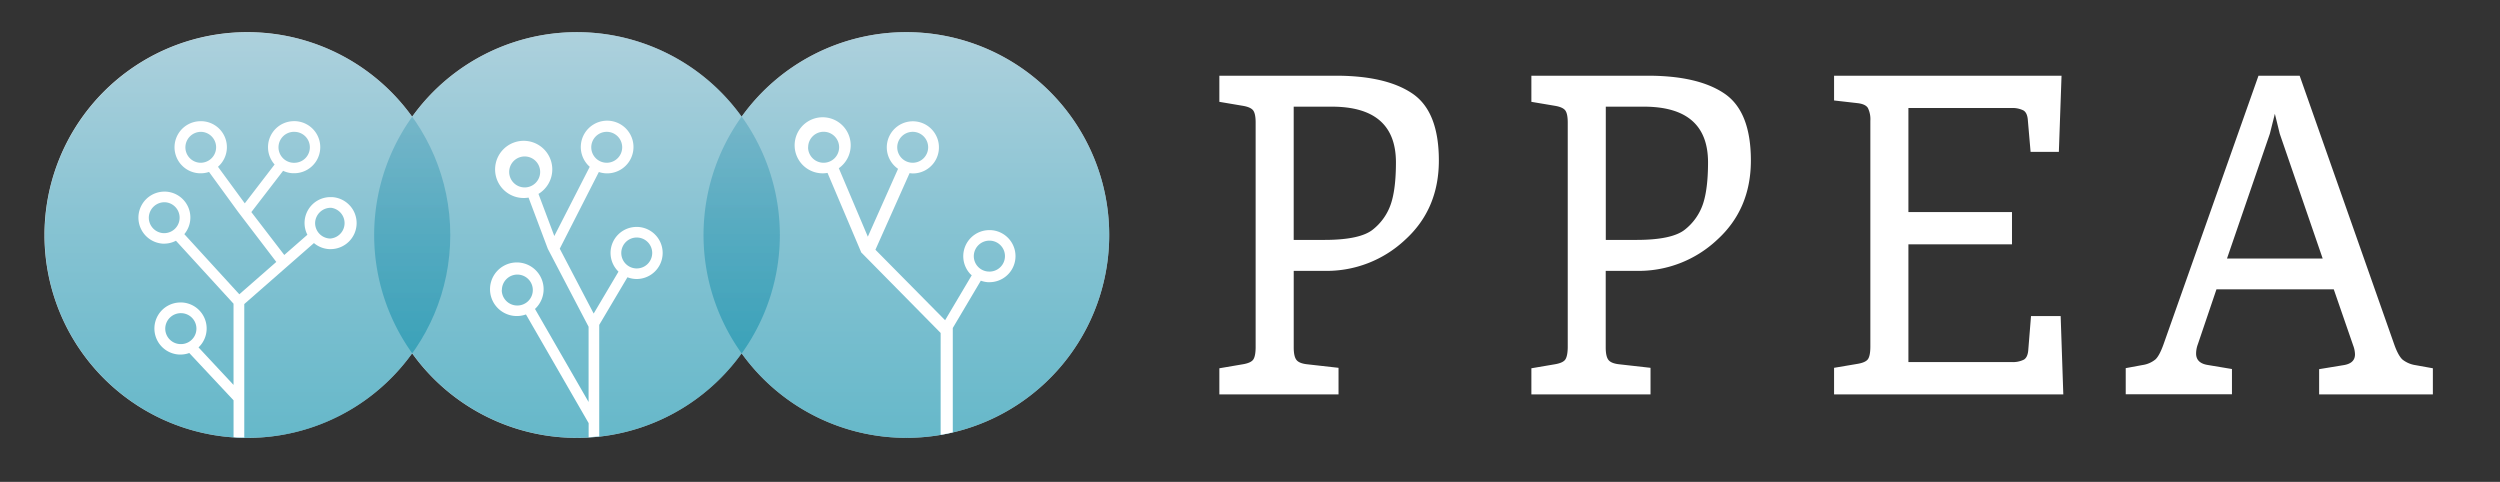
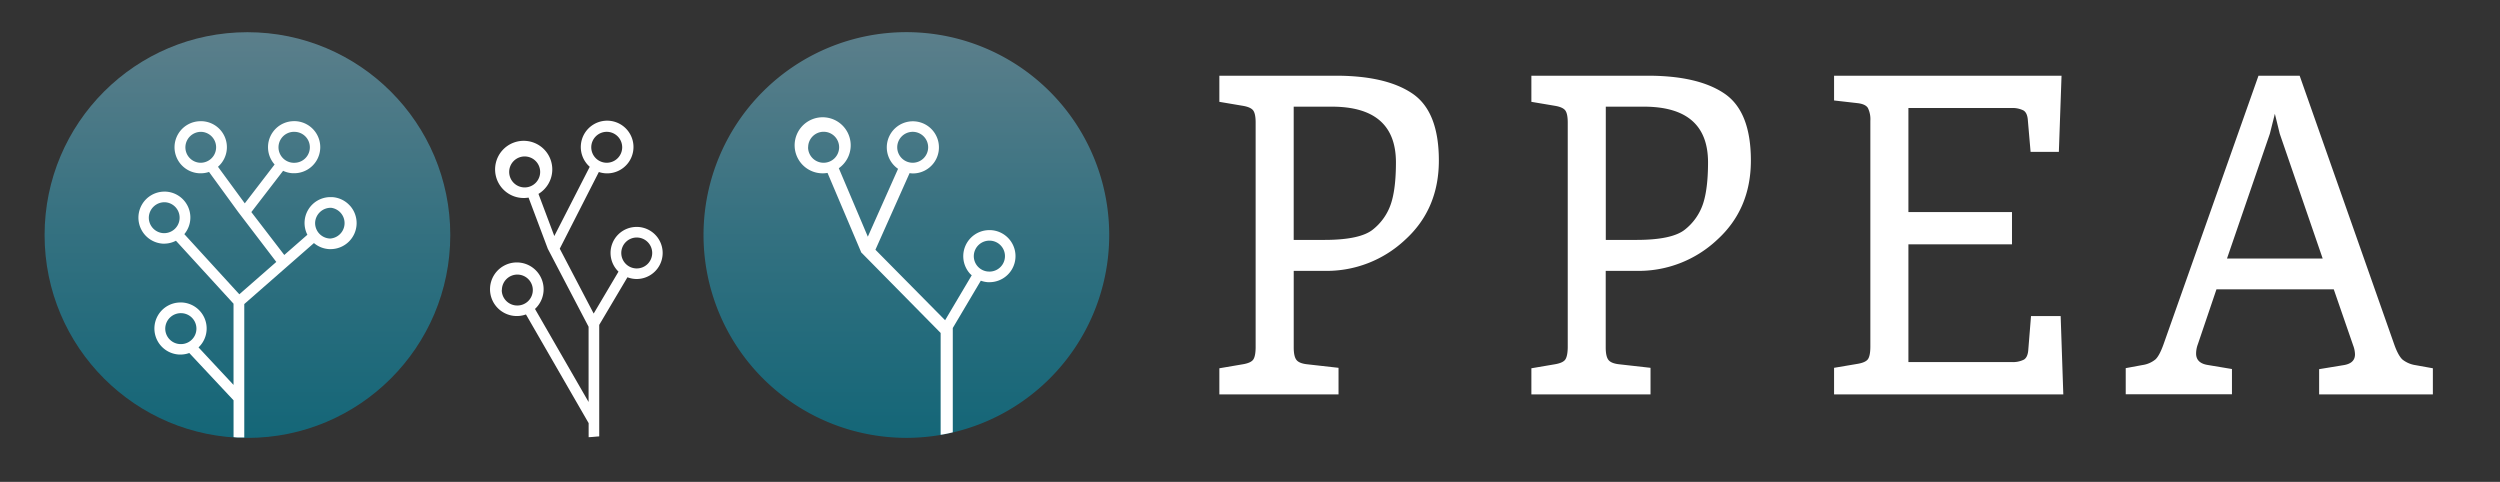
<svg xmlns="http://www.w3.org/2000/svg" xmlns:xlink="http://www.w3.org/1999/xlink" viewBox="0 0 932.87 179.81">
  <rect x="0" y="0" width="932.87" height="179.81" fill="#333333" stroke="none" />
  <defs>
    <linearGradient id="a" x1="338.21" y1="12.01" x2="338.21" y2="163.4" gradientUnits="userSpaceOnUse">
      <stop offset="0" stop-color="#77b2c6" />
      <stop offset=".5" stop-color="#349ab4" />
      <stop offset="1" stop-color="#0089a6" />
    </linearGradient>
    <linearGradient id="b" x1="215.27" y1="12.01" x2="215.27" y2="163.4" xlink:href="#a" />
    <linearGradient id="c" x1="92.34" y1="12.01" x2="92.34" y2="163.4" xlink:href="#a" />
  </defs>
-   <path d="M338.2 12a75.57 75.57 0 0 0-61.47 31.55 75.66 75.66 0 0 0-122.94 0 75.7 75.7 0 1 0 0 88.29 75.65 75.65 0 0 0 122.94 0A75.69 75.69 0 1 0 338.2 12z" fill="#fff" />
  <path d="M413.9 87.71A75.69 75.69 0 1 1 338.2 12a75.69 75.69 0 0 1 75.7 75.71z" opacity=".6" fill="url(#a)" />
  <path d="M353.4 161.81c1.44-.3 2.13-.5 2.13-.5v-38.92l10.46-17.65a9.68 9.68 0 0 0 2.65.56h.51a9.72 9.72 0 0 0 .5-19.43h-.51a9.73 9.73 0 0 0-7.21 16.23c.2.23.45.41.67.62l-9.94 16.77-26-26.3 12.75-28.59a9.58 9.58 0 0 0 1.2.12 9.73 9.73 0 1 0-5.5-1.72l-11.28 25.32L313 62.77a10.46 10.46 0 1 0-4.21 1.75L321.29 94v.11L351 124.24v38s1-.13 2.4-.43zM340.56 49.19A5.77 5.77 0 1 1 334.8 55a5.78 5.78 0 0 1 5.76-5.81zm-39 5.77a5.78 5.78 0 1 1 5.77 5.77 5.78 5.78 0 0 1-5.8-5.73zm67.58 46.37h-.3a5.75 5.75 0 0 1-5.46-6.07 5.82 5.82 0 0 1 6-5.46 5.77 5.77 0 0 1-.3 11.54z" fill="#fff" />
-   <path d="M291 87.71A75.69 75.69 0 1 1 215.28 12 75.69 75.69 0 0 1 291 87.71z" opacity=".6" fill="url(#b)" />
  <path d="M237.55 84.68a9.7 9.7 0 0 0-6.76 16.68L221.53 117l-12.66-24.2 14.59-28.62a9.62 9.62 0 0 0 3 .51 9.83 9.83 0 1 0-6.4-2.45l-13.22 25.83-5.91-15.72a10.67 10.67 0 1 0-3.7 1.38l7.18 19.1 15.22 29.1V150l-20-34.72a10 10 0 1 0-3.37 2.05l23.39 40.56v5.25s1-.05 2.07-.15 1.88-.15 1.88-.15v-41.61l10.53-17.77a9.59 9.59 0 0 0 3.42.65 9.72 9.72 0 0 0 0-19.44zm-11.14-35.49a5.77 5.77 0 1 1-5.78 5.81 5.78 5.78 0 0 1 5.78-5.81zM190 64.17a5.78 5.78 0 1 1 5.78 5.77 5.79 5.79 0 0 1-5.78-5.77zm-2.72 44.1A5.77 5.77 0 1 1 193 114a5.78 5.78 0 0 1-5.77-5.73zm50.32-8.1a5.77 5.77 0 1 1 5.77-5.77 5.78 5.78 0 0 1-5.82 5.77z" fill="#fff" />
  <circle cx="92.33" cy="87.71" r="75.69" opacity=".6" fill="url(#c)" />
  <path d="M130.57 76.75a9.65 9.65 0 0 0-6.72-3.2h-.51a9.66 9.66 0 0 0-8.64 14.05l-8.62 7.54-12.29-16 11.85-15.4a9.62 9.62 0 0 0 3.57.9h.51a9.72 9.72 0 0 0 .5-19.43h-.51a9.71 9.71 0 0 0-7.24 16.17l-11.13 14.5-10-13.65a9.7 9.7 0 0 0-5.92-17h-.51a9.72 9.72 0 0 0-.5 19.43H75a9.63 9.63 0 0 0 3-.5l10.92 15 .89 1.16 13.29 17.42-13.8 12.07-20.52-22.44a9.67 9.67 0 0 0-7-15.87h-.51a9.72 9.72 0 0 0-.51 19.42h.52a9.61 9.61 0 0 0 4.37-1.09l21.49 23.49v30.31l-13.06-14a9.72 9.72 0 0 0-6.17-16.76h-.52a9.72 9.72 0 0 0-.49 19.43h.51a9.64 9.64 0 0 0 3.22-.58l16.52 17.66v13.72a16.12 16.12 0 0 0 2 .15h2v-49.79l26-22.76a9.64 9.64 0 0 0 5.7 2.26h.51a9.72 9.72 0 0 0 7.21-16.23zM110 49.2a5.77 5.77 0 0 1-.3 11.54h-.3a5.77 5.77 0 0 1 .6-11.54zM74.65 60.73a5.75 5.75 0 0 1-5.46-6.07 5.81 5.81 0 0 1 6-5.46A5.77 5.77 0 0 1 75 60.73zm-7.51 67.66a5.77 5.77 0 0 1-5.47-6.07 5.82 5.82 0 0 1 6-5.46 5.77 5.77 0 0 1-.29 11.54zM61.32 87H61a5.77 5.77 0 0 1-5.46-6.06 5.84 5.84 0 0 1 6.05-5.47A5.77 5.77 0 0 1 61.32 87zm62 2h-.3a5.77 5.77 0 0 1-5.43-6 5.83 5.83 0 0 1 6-5.46 5.77 5.77 0 0 1-.23 11.46zM468.54 129.65V45.76q0-3.3-.91-4.54c-.6-.82-1.9-1.41-3.88-1.74L455 38v-9.75h43.43q18.83 0 28.65 6.69t9.83 24.93q0 18.25-12.72 29.73a42.74 42.74 0 0 1-29.56 11.48h-11.88v28.57q0 3.31 1 4.63t4 1.65l11.72 1.32v9.91H455v-9.74l8.75-1.49q3-.5 3.88-1.74t.91-4.54zm14.2-89.84v49.71h11.39q13.38 0 18.17-3.88a20.5 20.5 0 0 0 6.69-9.5q1.9-5.61 1.9-15.53 0-20.8-23.95-20.81zM585 129.65V45.76q0-3.3-.91-4.54c-.6-.82-1.9-1.41-3.88-1.74L571.43 38v-9.75h43.43q18.83 0 28.65 6.69t9.83 24.93q0 18.25-12.72 29.73a42.74 42.74 0 0 1-29.56 11.48h-11.89v28.57q0 3.31 1 4.63t4 1.65l11.72 1.32v9.91h-44.46v-9.74l8.75-1.49q3-.5 3.88-1.74t.94-4.54zm14.2-89.84v49.71h11.39q13.38 0 18.17-3.88a20.52 20.52 0 0 0 6.69-9.5q1.89-5.61 1.9-15.53 0-20.8-23.95-20.81zM769.92 147.16h-85.54v-9.91l8.75-1.48q3-.5 3.88-1.74t.91-4.54V45.1a9.57 9.57 0 0 0-.91-4.79c-.6-1-1.9-1.59-3.88-1.82l-8.75-1v-9.24h84.88l-1 28.41h-10.55l-1-11.56c-.11-2-.66-3.28-1.65-3.88a9.16 9.16 0 0 0-4.62-.91h-38.32v38.81h38.65v12.05h-38.65v43.93h38.48a9.16 9.16 0 0 0 4.62-.91q1.49-.91 1.65-3.88l1-12.38h11.06zM807.25 128.66l35.5-100.41h15.36l35.34 100.41q1.49 4.13 3.06 5.53a10.3 10.3 0 0 0 4.87 2.07l6.44 1.16v9.74h-42.44v-9.41l9.08-1.49q4.29-.66 4.3-4a9.82 9.82 0 0 0-.66-3.3l-7.26-21h-43.77l-6.94 20.48a10.12 10.12 0 0 0-.66 3.47q0 3.63 4.46 4.3l8.92 1.49v9.41h-39.64v-9.74l6.27-1.16a9.77 9.77 0 0 0 4.79-2.07q1.49-1.35 2.98-5.48zm43.43-78.77l-1.82-7.43-1.86 7.43-16 46.57h35.7z" fill="#fff" />
</svg>